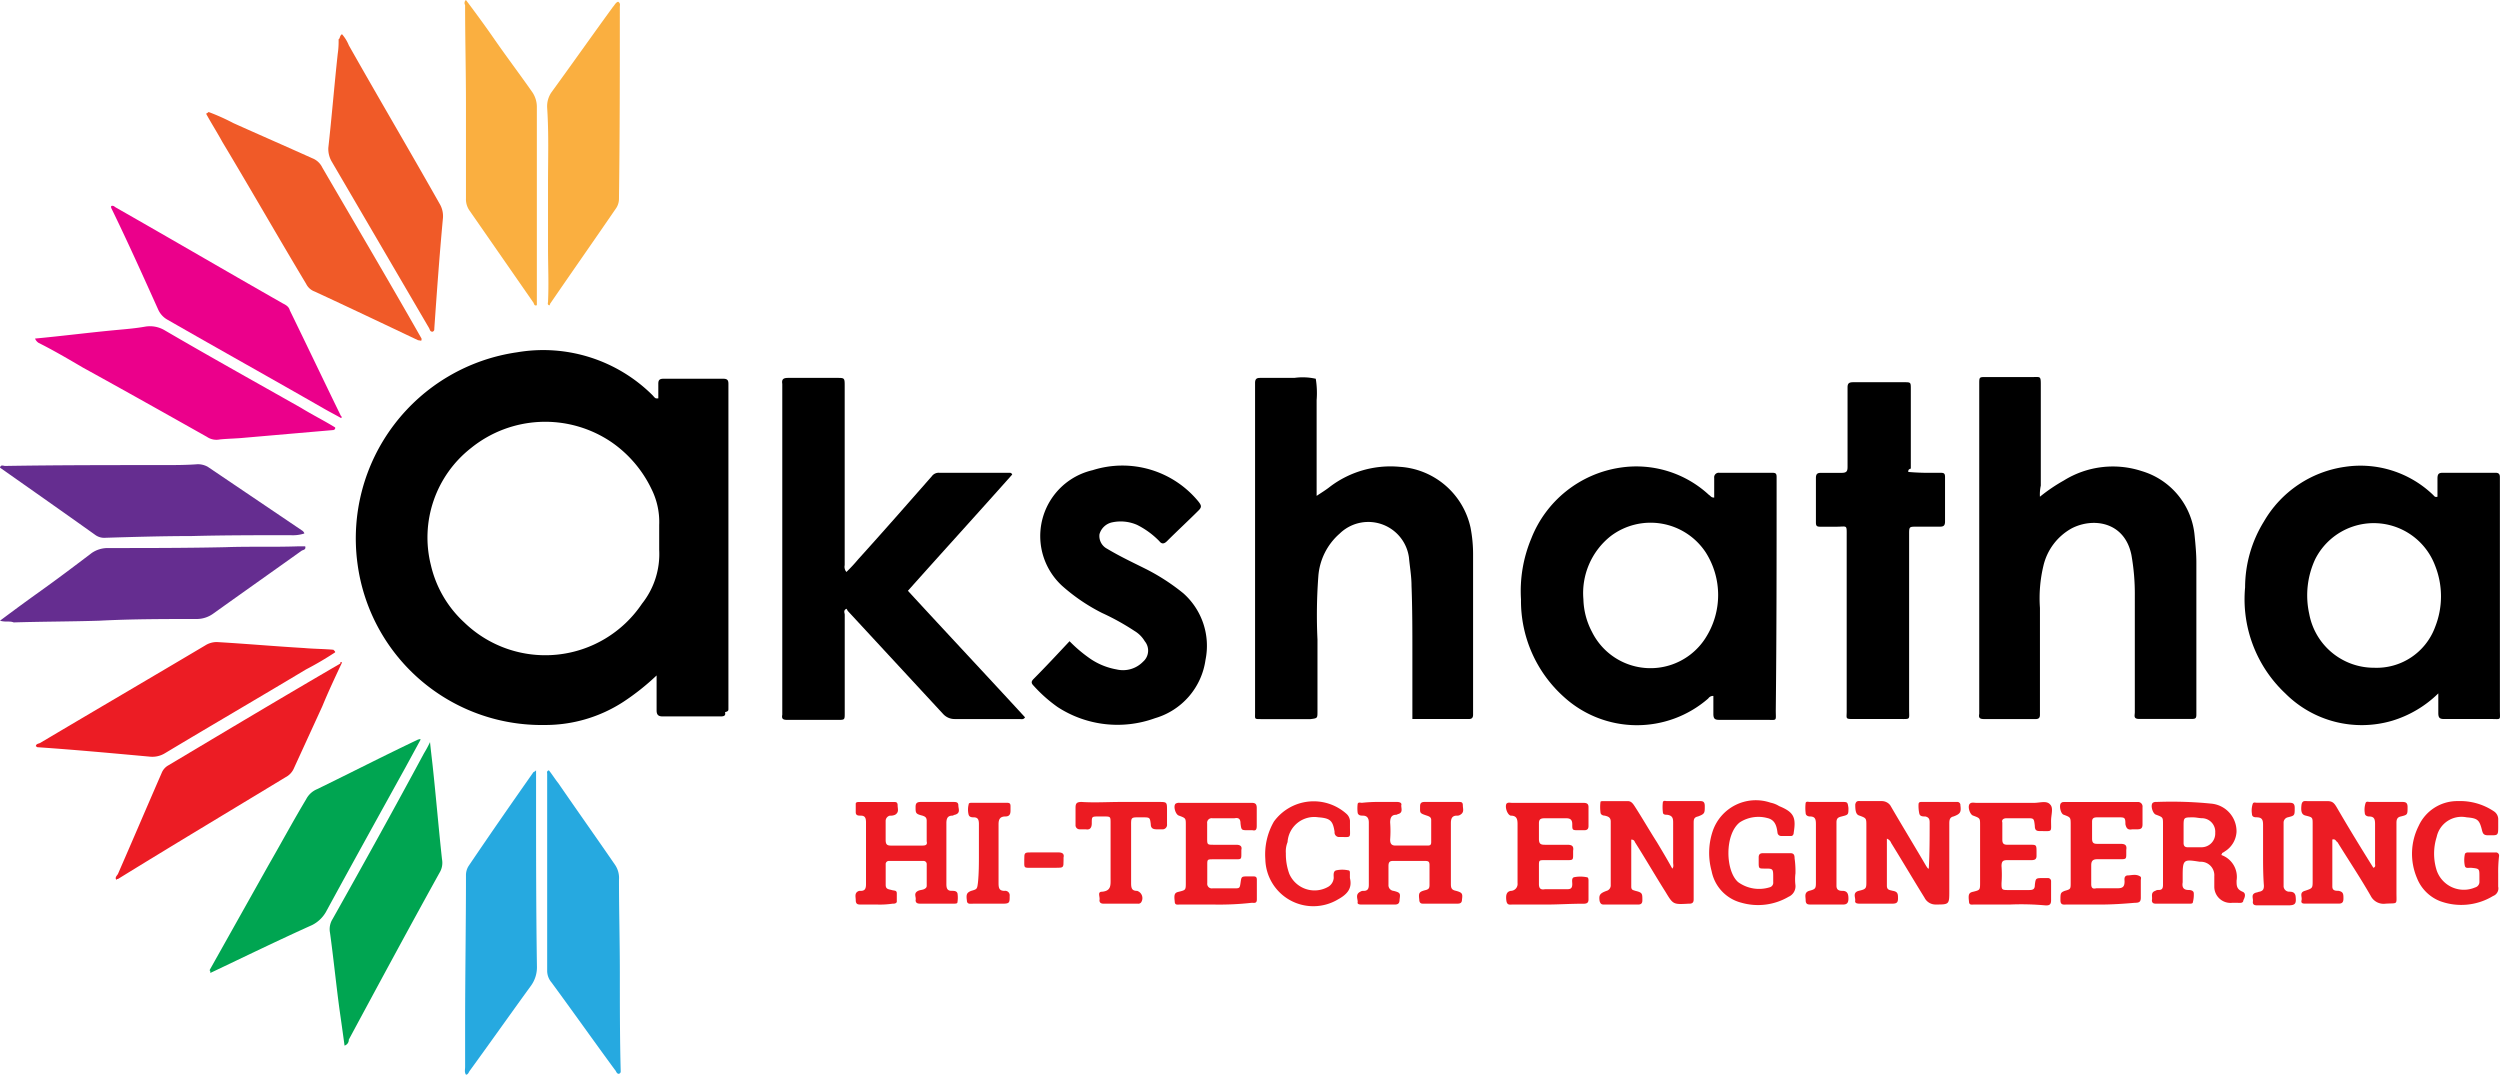
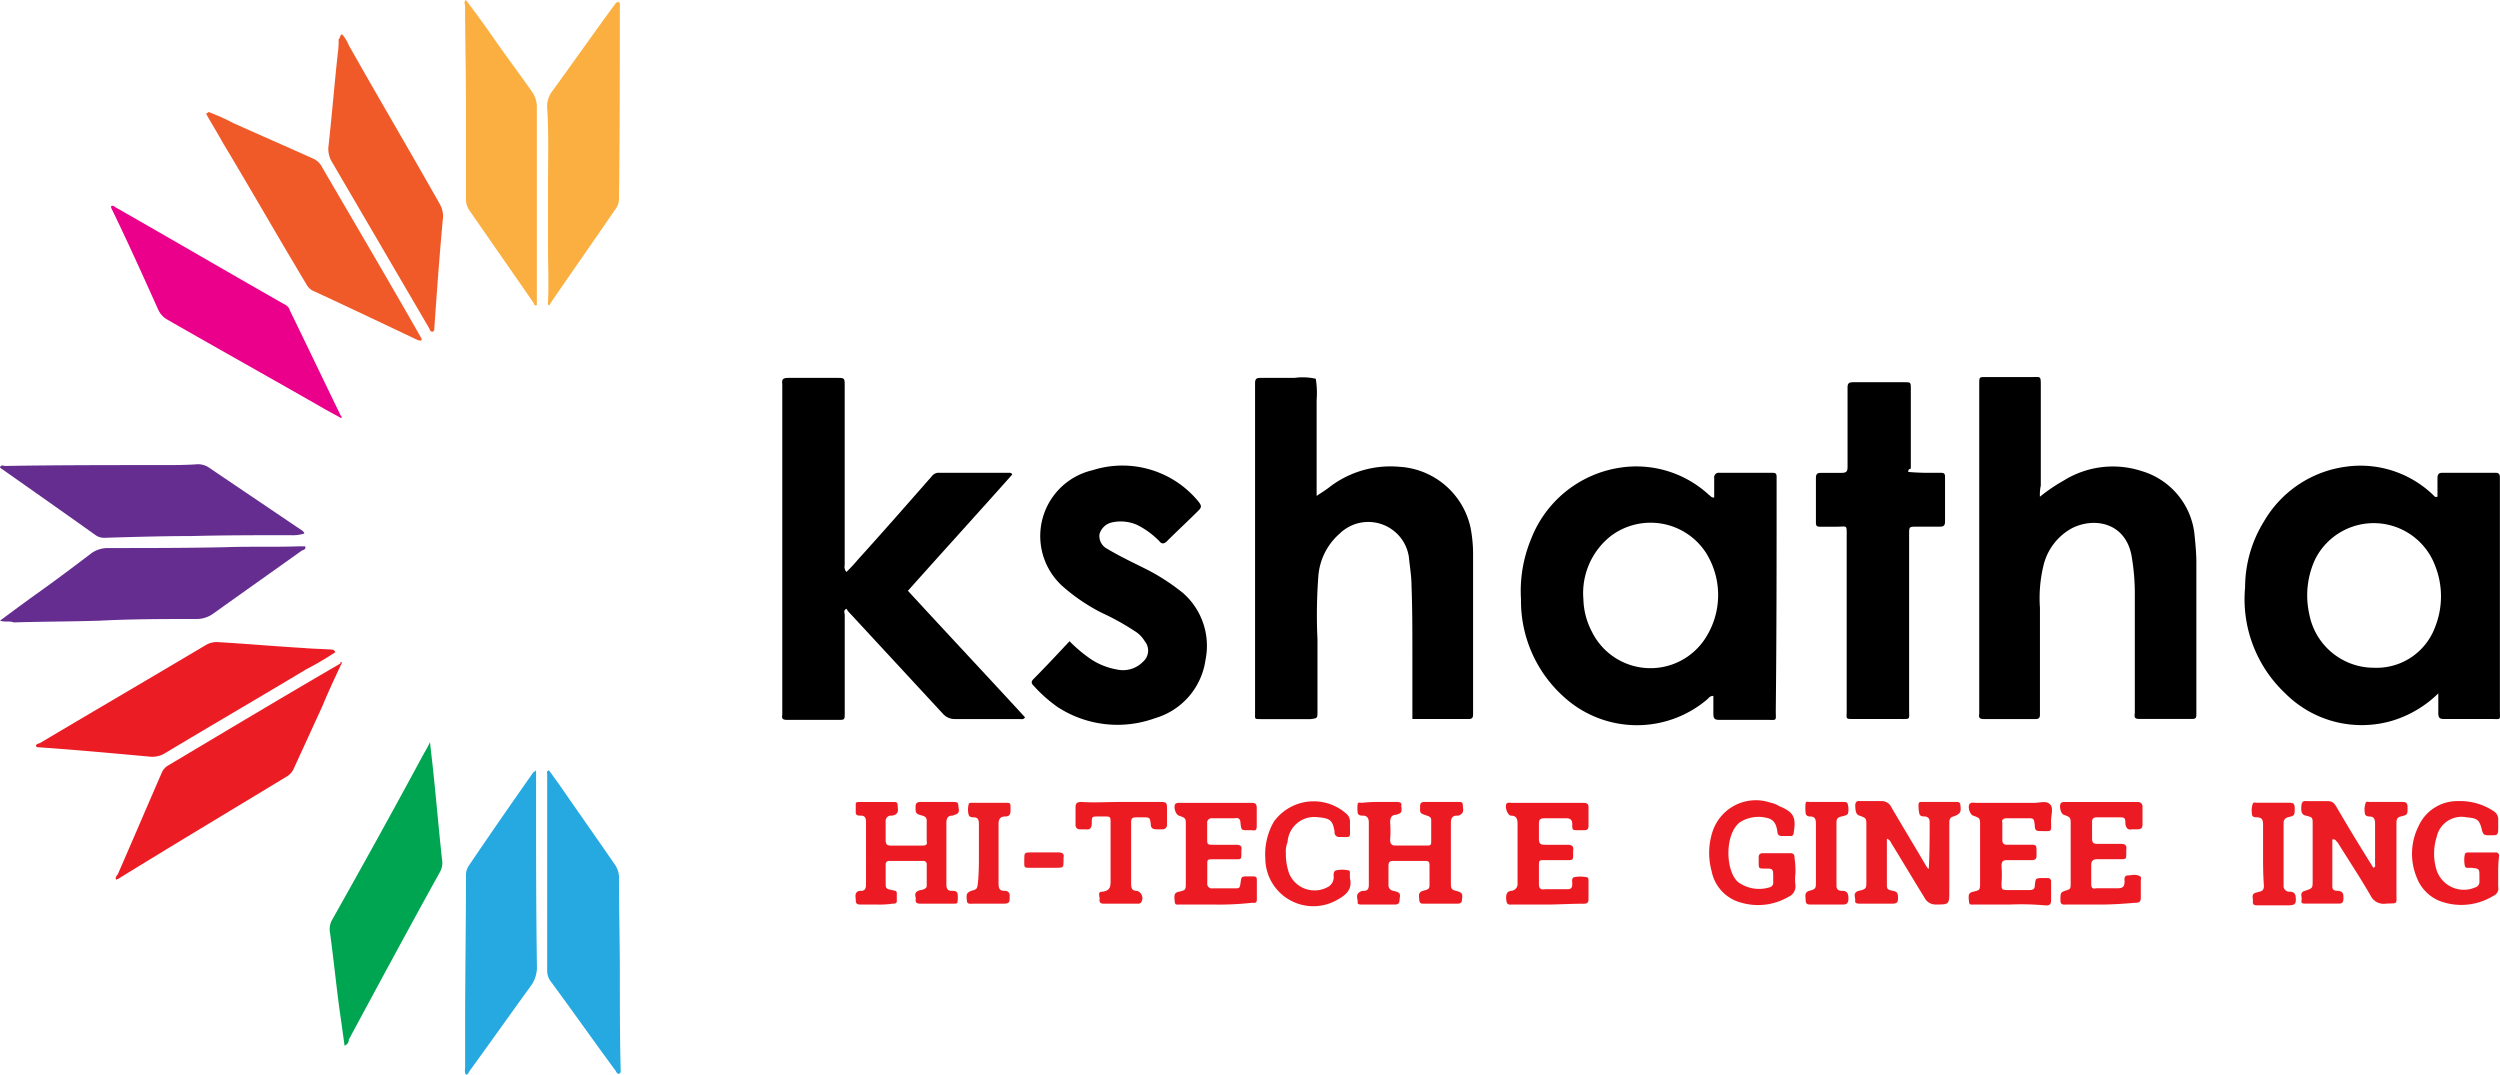
<svg xmlns="http://www.w3.org/2000/svg" width="188.954" height="81.226" viewBox="0 0 188.954 81.226">
  <path d="M158.688,69.96V64.984c0-1.68,0-3.425-.065-5.1,0-.711-.129-1.422-.194-2.132a3.1,3.1,0,0,0-5.234-1.809,4.74,4.74,0,0,0-1.615,3.231,39.366,39.366,0,0,0-.065,4.782v5.428c0,.517,0,.517-.517.582h-3.748c-.517,0-.452,0-.452-.452V44.565c0-.323.129-.388.388-.388h2.585a4.535,4.535,0,0,1,1.615.065,6.771,6.771,0,0,1,.065,1.615v7.237c.388-.258.711-.452,1.034-.711a7.568,7.568,0,0,1,5.234-1.486,5.858,5.858,0,0,1,5.363,4.588,10.519,10.519,0,0,1,.194,2V69.637c0,.258-.129.323-.323.323Z" transform="translate(-51.938 -15.615)" />
  <path d="M236.079,53.145a12.822,12.822,0,0,1,1.809-1.228,7.019,7.019,0,0,1,5.88-.711,5.612,5.612,0,0,1,4.006,4.911c.065.646.129,1.357.129,2v11.5c0,.258-.065.323-.323.323h-4.006c-.452,0-.323-.258-.323-.517V60.641a16.749,16.749,0,0,0-.258-3.1c-.517-2.52-2.908-2.843-4.523-2a4.365,4.365,0,0,0-2.132,2.843,10.507,10.507,0,0,0-.258,3.166v8.077c0,.194-.065.323-.323.323h-3.877c-.323,0-.452-.065-.388-.388V44.616c0-.517,0-.517.517-.517h3.619c.452,0,.517-.065.517.517v7.69A3.159,3.159,0,0,0,236.079,53.145Z" transform="translate(-81.898 -15.602)" />
  <path d="M96.338,58.869a12.406,12.406,0,0,0,.9-.969c1.874-2.068,3.683-4.136,5.557-6.268a.63.63,0,0,1,.582-.258h5.3c.065,0,.129,0,.194.129-2.585,2.908-5.234,5.816-7.884,8.788,2.972,3.231,5.945,6.4,8.853,9.564-.129.194-.258.129-.452.129h-4.846a1.173,1.173,0,0,1-.9-.388l-7.173-7.754c-.065-.065-.065-.129-.129-.194-.258.129-.129.323-.129.452v7.431c0,.517,0,.517-.517.517H91.879c-.323,0-.452-.065-.388-.388V44.652c-.065-.388.129-.452.452-.452h3.683c.582,0,.582,0,.582.646V58.352A.6.6,0,0,0,96.338,58.869Z" transform="translate(-32.365 -15.638)" />
  <path d="M123.534,67.735a10.583,10.583,0,0,0,1.615,1.357,5.1,5.1,0,0,0,1.939.775,2.107,2.107,0,0,0,2-.582,1.111,1.111,0,0,0,.129-1.551,2.227,2.227,0,0,0-.775-.775A18.2,18.2,0,0,0,125.99,65.6a14,14,0,0,1-3.037-2.068,5.11,5.11,0,0,1,2.326-8.724,7.429,7.429,0,0,1,8.013,2.391c.194.258.258.388,0,.646-.775.775-1.615,1.551-2.391,2.326-.194.194-.388.258-.582,0a6.244,6.244,0,0,0-1.68-1.228,3.089,3.089,0,0,0-1.874-.194,1.263,1.263,0,0,0-.969.9,1.087,1.087,0,0,0,.582,1.1c.969.582,1.939,1.034,2.972,1.551a15.774,15.774,0,0,1,2.779,1.809,5.307,5.307,0,0,1,1.68,5.04A5.364,5.364,0,0,1,130,73.551a8.29,8.29,0,0,1-7.367-.84A10.782,10.782,0,0,1,120.82,71.1c-.194-.194-.194-.323,0-.517C121.725,69.674,122.63,68.7,123.534,67.735Z" transform="translate(-42.696 -19.271)" />
  <path d="M219.379,51.485a18.159,18.159,0,0,0,1.874.065h.582c.258,0,.323.065.323.323v3.36c0,.323-.129.388-.388.388h-1.745c-.582,0-.582,0-.582.582V69.449c0,.775.129.711-.711.711h-3.425c-.711,0-.582,0-.582-.582V56.4c0-.969.065-.775-.775-.775h-1.228c-.258,0-.323-.065-.323-.323v-3.36c0-.323.129-.388.388-.388h1.551c.388,0,.452-.129.452-.452v-6.01c0-.323.129-.388.452-.388h3.813c.517,0,.517,0,.517.517v6.01C219.379,51.291,219.379,51.356,219.379,51.485Z" transform="translate(-75.149 -15.815)" />
  <path d="M23,59.534a2.846,2.846,0,0,1-1.034.129c-2.52,0-5.04,0-7.5.065-2.132,0-4.329.065-6.462.129a1.166,1.166,0,0,1-.775-.194C4.782,57.919,2.391,56.239,0,54.558c.065-.258.258-.129.388-.129,3.942-.065,7.948-.065,11.89-.065.9,0,1.809,0,2.649-.065a1.535,1.535,0,0,1,.775.194l7.173,4.846C22.94,59.4,23,59.47,23,59.534Z" transform="translate(0 -19.212)" fill="#652d90" />
  <path d="M59.755,90.1v1.874c0,4.329,0,8.659.065,12.924a2.385,2.385,0,0,1-.452,1.486c-1.551,2.132-3.1,4.329-4.653,6.462-.065.129-.129.258-.258.258-.129-.194-.065-.388-.065-.582v-3.1c0-3.813.065-7.56.065-11.373a1.3,1.3,0,0,1,.194-.711c1.615-2.391,3.231-4.717,4.911-7.108C59.561,90.229,59.625,90.229,59.755,90.1Z" transform="translate(-19.238 -31.878)" fill="#26a9e0" />
  <path d="M69.422,113.04c-.194,0-.194-.194-.323-.323-1.615-2.2-3.166-4.394-4.782-6.591a1.361,1.361,0,0,1-.323-.84V90.358c0-.065-.065-.194.129-.258.258.323.452.646.711.969,1.422,2.068,2.843,4.071,4.265,6.139a1.764,1.764,0,0,1,.323,1.163c0,2.326.065,4.717.065,7.043,0,2.456,0,4.976.065,7.431C69.552,112.91,69.552,112.975,69.422,113.04Z" transform="translate(-22.638 -31.878)" fill="#26a9e0" />
  <path d="M30.382,40.116c-.452-.258-.84-.452-1.292-.711-3.942-2.262-7.884-4.459-11.825-6.72a1.644,1.644,0,0,1-.711-.775c-1.163-2.585-2.326-5.17-3.554-7.69V24.09c.194-.065.258.065.388.129,4.2,2.391,8.4,4.846,12.6,7.237.258.129.452.258.517.517,1.292,2.649,2.585,5.363,3.877,8.013C30.447,39.987,30.447,40.051,30.382,40.116Z" transform="translate(-4.6 -8.517)" fill="#eb008b" />
  <path d="M24.294,13.1a16.475,16.475,0,0,1,1.874.84c2,.9,3.942,1.745,5.945,2.649a1.4,1.4,0,0,1,.775.711c2.52,4.329,5.04,8.594,7.5,12.924v.129c-.065.065-.129,0-.258,0-2.585-1.228-5.17-2.456-7.819-3.683a1.156,1.156,0,0,1-.646-.582c-2.132-3.554-4.2-7.173-6.333-10.727-.388-.711-.84-1.422-1.228-2.132A.8.8,0,0,0,24.294,13.1Z" transform="translate(-8.527 -4.635)" fill="#f05a28" />
-   <path d="M24.5,103.931l4.459-7.948c.969-1.68,1.874-3.36,2.843-4.976a1.642,1.642,0,0,1,.84-.775c2.52-1.228,5.04-2.52,7.625-3.748.065,0,.129-.065.194,0L39.3,88.617c-2,3.619-4.006,7.237-6.01,10.921a2.5,2.5,0,0,1-1.034.969c-2.585,1.163-5.1,2.391-7.69,3.619C24.565,104,24.565,103.931,24.5,103.931Z" transform="translate(-8.668 -30.589)" fill="#00a551" />
  <path d="M39.434,4a2.959,2.959,0,0,1,.517.84c2.262,4.006,4.588,7.948,6.85,11.955a1.827,1.827,0,0,1,.258,1.163c-.258,2.779-.452,5.493-.646,8.271,0,.129,0,.194-.129.258-.194,0-.194-.129-.258-.258l-7.367-12.6a1.9,1.9,0,0,1-.258-1.034c.258-2.326.452-4.717.711-7.108a6.269,6.269,0,0,0,.065-1.1C39.3,4.323,39.24,4.129,39.434,4Z" transform="translate(-13.586 -1.415)" fill="#f05a28" />
  <path d="M30.636,77.477c-.517,1.1-1.034,2.2-1.486,3.3l-2.132,4.653a1.377,1.377,0,0,1-.646.711c-4.265,2.585-8.465,5.1-12.665,7.69-.065,0-.065,0-.129.065-.129-.194.065-.323.129-.452,1.1-2.52,2.2-5.1,3.3-7.625a1.14,1.14,0,0,1,.517-.582c4.329-2.585,8.659-5.17,12.988-7.69C30.506,77.412,30.571,77.412,30.636,77.477Z" transform="translate(-4.788 -27.397)" fill="#ec1c24" />
  <path d="M26.817,75.875a24.5,24.5,0,0,1-2.2,1.292c-3.554,2.132-7.108,4.2-10.662,6.333a1.827,1.827,0,0,1-1.163.258c-2.843-.258-5.622-.517-8.465-.711-.065,0-.065-.065-.129-.065,0-.194.194-.194.323-.258,4.136-2.456,8.336-4.911,12.471-7.367a1.615,1.615,0,0,1,.9-.258c2.2.129,4.394.323,6.591.452.711.065,1.486.065,2.2.129C26.817,75.811,26.817,75.811,26.817,75.875Z" transform="translate(-1.486 -26.571)" fill="#ec1c24" />
-   <path d="M4.1,39.092c2.068-.194,4.071-.452,6.139-.646.711-.065,1.486-.129,2.2-.258a2.174,2.174,0,0,1,1.422.258c3.425,2,6.914,3.942,10.339,5.88.84.517,1.745.969,2.585,1.486,0,.129,0,.129-.129.194-2.262.194-4.459.388-6.72.582-.646.065-1.228.065-1.874.129a1.274,1.274,0,0,1-.969-.194c-3.1-1.745-6.2-3.489-9.37-5.234-1.1-.646-2.2-1.292-3.36-1.874A.7.7,0,0,1,4.1,39.092Z" transform="translate(-1.451 -13.503)" fill="#eb008b" />
  <path d="M39.685,109.74c-.129-.969-.258-1.874-.388-2.779-.258-1.939-.452-3.877-.711-5.751a1.437,1.437,0,0,1,.194-1.034c2.326-4.136,4.653-8.336,6.914-12.536a8.455,8.455,0,0,0,.452-.84c.065.646.129,1.163.194,1.745.258,2.391.452,4.717.711,7.108a1.437,1.437,0,0,1-.194,1.034c-2.326,4.2-4.588,8.4-6.85,12.6A.456.456,0,0,1,39.685,109.74Z" transform="translate(-13.644 -30.711)" fill="#00a551" />
  <path d="M54.441,0c.775,1.034,1.486,2,2.2,3.037.9,1.292,1.874,2.585,2.779,3.877A1.988,1.988,0,0,1,59.8,8.142V23.069c-.194.065-.194-.065-.258-.194L54.7,15.9a1.484,1.484,0,0,1-.258-.9V7.884c0-2.52-.065-4.976-.065-7.5A.3.3,0,0,1,54.441,0Z" transform="translate(-19.224)" fill="#faaf40" />
  <path d="M0,69.522q1.551-1.163,2.908-2.132c1.357-.969,2.649-1.939,4.006-2.972a2.128,2.128,0,0,1,1.228-.388c2.972,0,5.945,0,8.917-.065,1.809-.065,3.683,0,5.493-.065h.517c.065.258-.129.258-.258.323-2.262,1.615-4.459,3.166-6.72,4.782a2.128,2.128,0,0,1-1.228.388c-2.456,0-4.911,0-7.367.129-2.132.065-4.329.065-6.462.129C.711,69.522.452,69.651,0,69.522Z" transform="translate(0 -22.608)" fill="#652d90" />
  <path d="M64.129,23.14c-.129-.065-.065-.194-.065-.258.065-1.357,0-2.714,0-4.071V13.964c0-1.939.065-3.813-.065-5.751a1.874,1.874,0,0,1,.323-1.163c1.551-2.132,3.1-4.329,4.653-6.462C69.1.458,69.17.265,69.363.2c.194.129.129.258.129.388,0,4.846,0,9.693-.065,14.475a1.3,1.3,0,0,1-.194.711c-1.68,2.456-3.36,4.846-5.04,7.3C64.258,23.14,64.194,23.14,64.129,23.14Z" transform="translate(-22.644 -0.071)" fill="#faaf40" />
  <path d="M222.535,98.8h0c.065-1.163.065-2.326.065-3.489,0-.258-.065-.388-.323-.452-.194,0-.388,0-.452-.194a2.65,2.65,0,0,1-.065-.711c0-.194.129-.194.258-.194h2.649a.237.237,0,0,1,.258.258c.065.517,0,.646-.517.84-.323.065-.323.323-.323.582v5.04c0,1.034,0,1.034-1.034,1.034a.931.931,0,0,1-.84-.517c-.84-1.357-1.68-2.779-2.52-4.136a.531.531,0,0,0-.323-.323v3.554c0,.323.194.323.452.388.388.065.388.258.388.582s-.129.388-.452.388h-2.391c-.194,0-.452,0-.388-.258,0-.258-.194-.582.258-.711.582-.129.582-.194.582-.711v-4.2c0-.582,0-.582-.517-.775-.258-.065-.323-.323-.323-.84.065-.323.258-.258.452-.258h1.551a.8.8,0,0,1,.646.323c.9,1.551,1.809,3.037,2.714,4.588C222.47,98.8,222.47,98.8,222.535,98.8Z" transform="translate(-76.754 -33.149)" fill="#ec1c24" />
  <path d="M271.514,96.6v3.554c0,.323.258.323.452.323.388.065.388.258.388.582s-.129.388-.388.388h-2.456c-.194,0-.388,0-.323-.258s-.194-.582.258-.711c.582-.194.582-.194.582-.775V95.442c0-.517,0-.517-.517-.646-.323-.065-.388-.323-.323-.84.065-.323.258-.258.452-.258h1.486c.388,0,.517.129.711.452.9,1.551,1.809,3.037,2.779,4.588.194-.065.129-.194.129-.323V95.442c0-.388-.065-.582-.452-.582-.129,0-.323-.065-.323-.258a1.591,1.591,0,0,1,.065-.775c.065-.129.194-.065.323-.065h2.456c.258,0,.388.065.388.388,0,.582,0,.582-.517.711-.323.065-.323.323-.323.517v5.234c0,.969.129.775-.84.84a1.087,1.087,0,0,1-1.1-.582c-.775-1.357-1.68-2.714-2.52-4.071C271.772,96.734,271.772,96.54,271.514,96.6Z" transform="translate(-95.233 -33.149)" fill="#ec1c24" />
-   <path d="M189.48,96.6v3.554c0,.258.129.258.323.323.517.129.517.194.517.711,0,.194-.065.323-.323.323h-2.585c-.194,0-.258-.065-.323-.258-.065-.452,0-.582.517-.775a.431.431,0,0,0,.323-.452V95.242c0-.323-.194-.388-.452-.452-.129,0-.323-.065-.323-.258a3.114,3.114,0,0,1,0-.775c0-.065.129-.065.258-.065h1.809c.258,0,.388.194.517.388.582.9,1.1,1.809,1.68,2.714.388.646.775,1.292,1.163,2,.129-.129.065-.323.065-.452V95.371c0-.323,0-.582-.452-.646-.129,0-.323,0-.323-.194a3.114,3.114,0,0,1,0-.775c.065-.129.194-.065.323-.065h2.52c.258,0,.323.129.323.388,0,.517,0,.582-.517.775-.323.065-.323.258-.323.517v5.751c0,.194-.065.323-.323.323h-.065c-1.163.065-1.163.065-1.745-.9-.775-1.228-1.486-2.456-2.262-3.683C189.738,96.793,189.738,96.6,189.48,96.6Z" transform="translate(-66.187 -33.143)" fill="#ec1b23" />
  <path d="M160.518,93.8h1.228c.194,0,.388.065.323.258,0,.258.129.517-.194.646-.065,0-.129.065-.194.065-.323,0-.452.194-.452.582a8.628,8.628,0,0,1,0,1.292c0,.258.065.452.388.452h2.456c.194,0,.258-.065.258-.258v-1.68c0-.194-.129-.258-.323-.323-.582-.194-.517-.194-.517-.711,0-.194.065-.323.323-.323H166.4c.194,0,.323,0,.323.258s.129.517-.194.711a.389.389,0,0,1-.258.065c-.388,0-.452.258-.452.582V100c0,.323.065.452.388.517.452.129.517.194.452.646,0,.194-.065.323-.323.323h-2.649c-.194,0-.258-.129-.258-.323-.065-.517,0-.582.517-.711.194-.065.258-.129.258-.388V98.582c0-.258-.065-.323-.323-.323h-2.456c-.258,0-.323.129-.323.388v1.422a.427.427,0,0,0,.388.452c.517.129.517.194.452.646,0,.323-.129.388-.388.388H159.1c-.129,0-.388,0-.323-.194,0-.258-.194-.582.194-.775a.389.389,0,0,1,.258-.065c.323,0,.388-.194.388-.452V95.351c0-.323-.129-.517-.452-.517-.129,0-.323,0-.388-.194a2.618,2.618,0,0,1,0-.711c.065-.129.194-.065.323-.065A11.46,11.46,0,0,1,160.518,93.8Z" transform="translate(-56.159 -33.187)" fill="#ec1b23" />
  <path d="M101.7,101.554h-1.228c-.194,0-.388,0-.388-.323,0-.258-.129-.582.258-.711h.129c.323,0,.388-.194.388-.517V95.351c0-.323-.065-.517-.388-.517-.194,0-.388,0-.388-.258v-.646c0-.129.194-.129.258-.129h2.585c.194,0,.323,0,.323.258s.129.517-.194.711a.82.82,0,0,1-.388.065.41.41,0,0,0-.323.388v1.422c0,.323.065.452.388.452h2.391c.258,0,.388-.065.323-.323V95.222c0-.258-.129-.323-.323-.388-.517-.129-.517-.194-.517-.646,0-.258.065-.388.388-.388h2.456c.194,0,.388,0,.388.258s.194.582-.258.711c-.065,0-.129.065-.194.065-.388,0-.452.258-.452.582V100c0,.323.065.517.388.517.194,0,.388,0,.452.194a2.166,2.166,0,0,1,0,.646c0,.129-.129.129-.258.129h-2.585c-.194,0-.323-.065-.323-.258.065-.258-.194-.517.194-.711.129-.065.323-.065.452-.129s.194-.129.194-.258V98.517a.237.237,0,0,0-.258-.258h-2.585a.237.237,0,0,0-.258.258v1.551c0,.323.194.323.452.388.194.065.388,0,.388.258v.646c-.065.129-.194.129-.323.129A6.643,6.643,0,0,1,101.7,101.554Z" transform="translate(-35.405 -33.187)" fill="#ec1b23" />
  <path d="M179.215,101.581H176.63c-.194,0-.388.065-.452-.258-.065-.452,0-.711.323-.775a.523.523,0,0,0,.517-.582V95.507c0-.388-.065-.646-.517-.646-.258-.065-.452-.646-.323-.9.129-.129.258-.065.452-.065h5.363c.258,0,.388.065.388.323v1.422c0,.194-.065.323-.323.323h-.388c-.517,0-.517,0-.517-.452,0-.323-.129-.452-.452-.452h-1.615c-.323,0-.452.065-.452.388v1.163c0,.388.129.452.452.452h1.68c.323,0,.517.065.452.452v.258c0,.452,0,.452-.517.452h-1.615c-.452,0-.452,0-.452.452v1.357c0,.323.129.452.452.388h1.68c.258,0,.388-.065.388-.388,0-.194-.065-.452.129-.517a2.448,2.448,0,0,1,.969,0c.129,0,.129.194.129.258v1.422c0,.258-.129.323-.388.323C181.024,101.516,180.119,101.581,179.215,101.581Z" transform="translate(-62.319 -33.214)" fill="#ec1920" />
  <path d="M140.36,101.59h-2.585c-.194,0-.388.065-.388-.258-.065-.517,0-.646.323-.711.517-.129.517-.129.517-.711V95.58c0-.517,0-.517-.517-.711-.258-.065-.452-.711-.258-.9a.484.484,0,0,1,.323-.065H143.2c.258,0,.388.065.388.388v1.357c0,.258-.065.388-.323.323h-.323c-.517,0-.517,0-.582-.517,0-.323-.129-.452-.452-.388h-1.68a.343.343,0,0,0-.388.388v1.1c0,.517,0,.517.517.517h1.68q.485,0,.388.388v.258c0,.452,0,.452-.452.452H140.3c-.452,0-.452,0-.452.452v1.357a.343.343,0,0,0,.388.388h1.615c.452,0,.452,0,.517-.452s.065-.452.582-.452h.388c.194,0,.258.065.258.258V101.2c0,.323-.194.258-.388.258A21.906,21.906,0,0,1,140.36,101.59Z" transform="translate(-48.601 -33.223)" fill="#ec1b23" />
  <path d="M244.021,101.554h-2.585c-.194,0-.452.065-.452-.323,0-.517,0-.582.323-.711.452-.129.452-.129.452-.646V95.545c0-.582,0-.582-.517-.775-.258-.065-.388-.775-.194-.9.065-.065.129-.065.258-.065H246.8a.343.343,0,0,1,.388.388V95.48c0,.258-.065.388-.388.388h-.388c-.323.065-.452-.065-.517-.388,0-.517-.065-.517-.517-.517h-1.615c-.258,0-.388.065-.388.323v1.292c0,.323.129.388.388.388h1.745c.323,0,.517.065.452.452v.258c0,.452,0,.452-.517.452h-1.68c-.323,0-.452.129-.452.452V100c0,.323.129.388.388.323h1.615c.388,0,.517-.129.517-.517,0-.129-.065-.388.194-.452.323,0,.646-.129.969.065.129.065.065.194.065.323v1.292c0,.323-.129.388-.452.388C245.831,101.49,244.926,101.554,244.021,101.554Z" transform="translate(-85.253 -33.187)" fill="#ec1a22" />
  <path d="M233.325,101.558h-2.649c-.194,0-.388.065-.388-.258-.065-.517,0-.646.323-.711.517-.129.517-.129.517-.711V95.549c0-.517,0-.517-.517-.711-.258-.065-.452-.711-.258-.9.129-.129.323-.065.517-.065H235.2c.452,0,.969-.194,1.228.129.258.258.065.775.065,1.228,0,.9.129.775-.84.775-.258,0-.388-.065-.388-.388-.065-.582-.065-.582-.582-.582h-1.551c-.258,0-.388.129-.323.323v1.292c0,.323.129.388.388.388h1.68c.517,0,.517,0,.517.582v.258c0,.258-.129.323-.388.323H233.2c-.323,0-.452.065-.452.452a8.628,8.628,0,0,1,0,1.292c0,.452,0,.517.452.517h1.615c.323,0,.452-.065.452-.388.065-.517.065-.517.646-.517h.323a.237.237,0,0,1,.258.258v1.422c0,.323-.129.388-.388.388a20.182,20.182,0,0,0-2.779-.065Z" transform="translate(-81.47 -33.191)" fill="#ec1921" />
  <path d="M288.635,99.193v.969a.611.611,0,0,1-.388.711,4.627,4.627,0,0,1-4.006.388,3.089,3.089,0,0,1-1.745-1.745,4.678,4.678,0,0,1,.129-3.942A3.207,3.207,0,0,1,285.6,93.7a4.577,4.577,0,0,1,2.714.775.716.716,0,0,1,.323.646v.452c0,.775,0,.711-.775.711-.323,0-.388-.129-.452-.388-.194-.775-.323-.9-1.163-.969a1.92,1.92,0,0,0-2.262,1.486,4.192,4.192,0,0,0,0,2.52,2.165,2.165,0,0,0,2.908,1.292.431.431,0,0,0,.323-.452v-.388c0-.582,0-.582-.646-.646-.194,0-.388.065-.452-.129a2.13,2.13,0,0,1,0-.9c0-.065.129-.129.194-.129h2.132a.237.237,0,0,1,.258.258A10.5,10.5,0,0,0,288.635,99.193Z" transform="translate(-99.818 -33.152)" fill="#ec1b23" />
  <path d="M206.431,99.181a3.652,3.652,0,0,0,0,.84.865.865,0,0,1-.517.9,4.559,4.559,0,0,1-3.554.452,3.063,3.063,0,0,1-2.262-2.391,5.177,5.177,0,0,1,.065-2.972,3.444,3.444,0,0,1,4.394-2.2,1.935,1.935,0,0,1,.646.258c1.1.452,1.292.84,1.1,2,0,.129-.065.258-.194.258h-.775a.278.278,0,0,1-.258-.258c-.065-.517-.194-.969-.775-1.1a2.607,2.607,0,0,0-2.068.323c-1.163.9-1.1,3.683-.129,4.523a2.7,2.7,0,0,0,2.391.388.354.354,0,0,0,.258-.388V99.5c0-.711,0-.711-.646-.711-.452,0-.452,0-.452-.517v-.323c0-.194.065-.323.323-.323h2.068c.258,0,.323.129.323.388a7.025,7.025,0,0,1,.065,1.163Z" transform="translate(-70.731 -33.141)" fill="#ec1b23" />
  <path d="M149.551,97.653a4.344,4.344,0,0,0,.258,1.551,2.079,2.079,0,0,0,2.972.969.857.857,0,0,0,.388-.646c0-.194-.065-.517.194-.582a2.129,2.129,0,0,1,.9,0c.129,0,.129.129.129.194v.388c.194.775-.194,1.228-.9,1.615A3.629,3.629,0,0,1,148,98.106a4.982,4.982,0,0,1,.646-2.843,3.716,3.716,0,0,1,5.493-.582.8.8,0,0,1,.258.517v.452c0,.9.129.775-.775.775a.343.343,0,0,1-.388-.388c-.129-.84-.323-1.034-1.228-1.1a2.023,2.023,0,0,0-2.326,1.874A1.908,1.908,0,0,0,149.551,97.653Z" transform="translate(-52.364 -33.164)" fill="#ec1b23" />
  <path d="M129.225,93.8h2.843c.646,0,.646,0,.646.646V95.48a.343.343,0,0,1-.388.388h-.388c-.258,0-.452-.065-.452-.388-.065-.517-.065-.517-.646-.517-.9,0-.84-.065-.84.775v4.2c0,.388.065.582.452.582a.577.577,0,0,1,.323.84.258.258,0,0,1-.258.129h-2.585c-.194,0-.323-.065-.323-.258.065-.258-.194-.646.194-.646.711-.065.646-.517.646-1.034V95.415c0-.517,0-.517-.517-.517h-.388c-.517,0-.517,0-.517.517,0,.323-.129.517-.452.452h-.452a.305.305,0,0,1-.323-.323V94.252c0-.323.065-.452.452-.452C127.222,93.865,128.256,93.8,129.225,93.8Z" transform="translate(-44.509 -33.187)" fill="#ec1b22" />
  <path d="M113.992,97.777V95.515c0-.323-.065-.517-.388-.517-.129,0-.323,0-.388-.194a1.575,1.575,0,0,1,0-.775c0-.129.129-.129.258-.129h2.649c.194,0,.258.065.258.258v.323c0,.258-.065.452-.388.452-.388,0-.517.194-.517.582v4.459c0,.388.065.582.452.582a.34.34,0,0,1,.388.388c0,.517,0,.582-.582.582h-2.2c-.194,0-.452.065-.452-.258-.065-.452,0-.582.323-.711.452-.129.452-.129.517-.646C113.992,99.2,113.992,98.488,113.992,97.777Z" transform="translate(-40.004 -33.223)" fill="#ec1c24" />
  <path d="M212.8,93.791h1.1c.452,0,.452,0,.517.452,0,.517,0,.517-.517.646-.258.065-.388.129-.388.452v4.782c0,.323.194.388.452.388.388,0,.452.258.452.582,0,.258-.065.452-.388.452h-2.456c-.194,0-.388,0-.388-.323,0-.258-.129-.582.258-.711.517-.129.517-.194.517-.711V95.471c0-.388-.065-.582-.452-.582-.129,0-.323-.065-.323-.258a3.113,3.113,0,0,1,0-.775c.065-.129.194-.065.323-.065Z" transform="translate(-74.709 -33.179)" fill="#ec1a22" />
  <path d="M264.231,97.768v-2.2c0-.388-.065-.582-.517-.582-.194,0-.323-.065-.323-.258a1.591,1.591,0,0,1,.065-.775c.065-.129.194-.065.323-.065h2.456c.258,0,.388.065.388.388,0,.582,0,.582-.517.711a.41.41,0,0,0-.323.388v4.782a.427.427,0,0,0,.388.452c.194,0,.452,0,.517.323.065.582,0,.711-.582.711h-2.262c-.194,0-.388,0-.388-.258.065-.258-.194-.582.258-.711.065,0,.194-.065.258-.065.258-.065.323-.194.323-.452C264.231,99.319,264.231,98.544,264.231,97.768Z" transform="translate(-93.185 -33.214)" fill="#ec1c24" />
  <path d="M121.222,100.863h-1.163c-.194,0-.258-.065-.258-.258v-.323c0-.582,0-.582.582-.582h2q.485,0,.388.388v.194c0,.582,0,.582-.582.582Z" transform="translate(-42.386 -35.275)" fill="#ec2028" />
-   <path d="M69.78,68.073V43.518c0-.258-.065-.388-.388-.388H64.869c-.323,0-.388.129-.388.388v1.1h-.129c-.129,0-.194-.129-.323-.258a11.715,11.715,0,0,0-10.21-3.231,14.214,14.214,0,0,0-12.084,15.9A14.038,14.038,0,0,0,55.887,69.3a10.827,10.827,0,0,0,5.945-1.745,18.028,18.028,0,0,0,2.52-2V68.2c0,.323.129.452.452.452H69.2c.258,0,.388-.065.323-.323C69.78,68.267,69.78,68.2,69.78,68.073Zm-6.527-7.948a8.806,8.806,0,0,1-13.441,1.422,8.476,8.476,0,0,1-2.52-4.329,8.587,8.587,0,0,1,3.037-8.853,8.918,8.918,0,0,1,10.6-.452,9.038,9.038,0,0,1,3.037,3.554,5.559,5.559,0,0,1,.582,2.714v1.874A6.035,6.035,0,0,1,63.254,60.125Z" transform="translate(-14.725 -14.504)" />
  <path d="M281.849,72.91V55.334c0-.258-.129-.323-.323-.323H277.52c-.323,0-.388.129-.388.452V56.82c-.194.065-.258-.065-.323-.129a7.922,7.922,0,0,0-6.656-2.132,8.45,8.45,0,0,0-6.139,4.136,9.491,9.491,0,0,0-1.422,4.976,9.767,9.767,0,0,0,3.037,8.013,8.156,8.156,0,0,0,8.077,2.068,8.491,8.491,0,0,0,3.489-2.068v1.486c0,.388.129.452.452.452H281.2C281.979,73.621,281.849,73.75,281.849,72.91Zm-4.911-6.2a4.709,4.709,0,0,1-4.588,3.037,4.975,4.975,0,0,1-4.911-4.071,6.488,6.488,0,0,1,.452-4.136,4.954,4.954,0,0,1,9.047.452A6.271,6.271,0,0,1,276.938,66.707Z" transform="translate(-92.904 -19.277)" />
  <path d="M197.215,55.755v-.388c0-.258-.065-.323-.323-.323h-4.006a.343.343,0,0,0-.388.388v1.486c-.258,0-.258-.129-.388-.194a8.077,8.077,0,0,0-6.72-2.068,8.583,8.583,0,0,0-6.72,5.363,10.274,10.274,0,0,0-.775,4.588,9.746,9.746,0,0,0,3.231,7.367,8.2,8.2,0,0,0,10.921.129.437.437,0,0,1,.388-.194v1.357c0,.388.129.452.452.452h3.554c.84,0,.711.129.711-.711C197.215,67.192,197.215,61.506,197.215,55.755Zm-5.363,11.761a4.935,4.935,0,0,1-8.594-.452,5.567,5.567,0,0,1-.646-2.456,5.493,5.493,0,0,1,2.068-4.782,4.993,4.993,0,0,1,7.173,1.228A6,6,0,0,1,191.851,67.515Z" transform="translate(-62.936 -19.31)" />
-   <path d="M258.542,100.58c-.452-.194-.452-.452-.452-.84a1.758,1.758,0,0,0-1.163-1.939.2.2,0,0,0,.065-.129c.065-.065.129-.065.194-.129a1.859,1.859,0,0,0,.9-1.486,2.1,2.1,0,0,0-1.874-2.132,30.1,30.1,0,0,0-4.2-.129.388.388,0,0,0-.258.065c-.194.194,0,.84.258.9.517.194.517.194.517.711v4.588c0,.258-.065.388-.323.388a.388.388,0,0,0-.258.065c-.388.129-.194.452-.258.711,0,.258.194.258.323.258h2.52c.129,0,.258,0,.258-.129a2.2,2.2,0,0,0,.065-.646c0-.194-.194-.258-.388-.258-.388,0-.517-.194-.452-.582v-.452c0-1.292.065-1.292,1.292-1.1h.129a1.02,1.02,0,0,1,.969,1.1v.775a1.224,1.224,0,0,0,1.357,1.228h.388c.129,0,.452.065.452-.194C258.671,101.1,258.865,100.709,258.542,100.58Zm-3.1-3.36h-1.034c-.194,0-.323-.065-.323-.323v-.775h0v-.452c0-.711,0-.711.711-.711.258,0,.452.065.711.065a1.02,1.02,0,0,1,.969,1.1A1.036,1.036,0,0,1,255.44,97.219Z" transform="translate(-89.046 -33.182)" fill="#ec1c24" />
</svg>